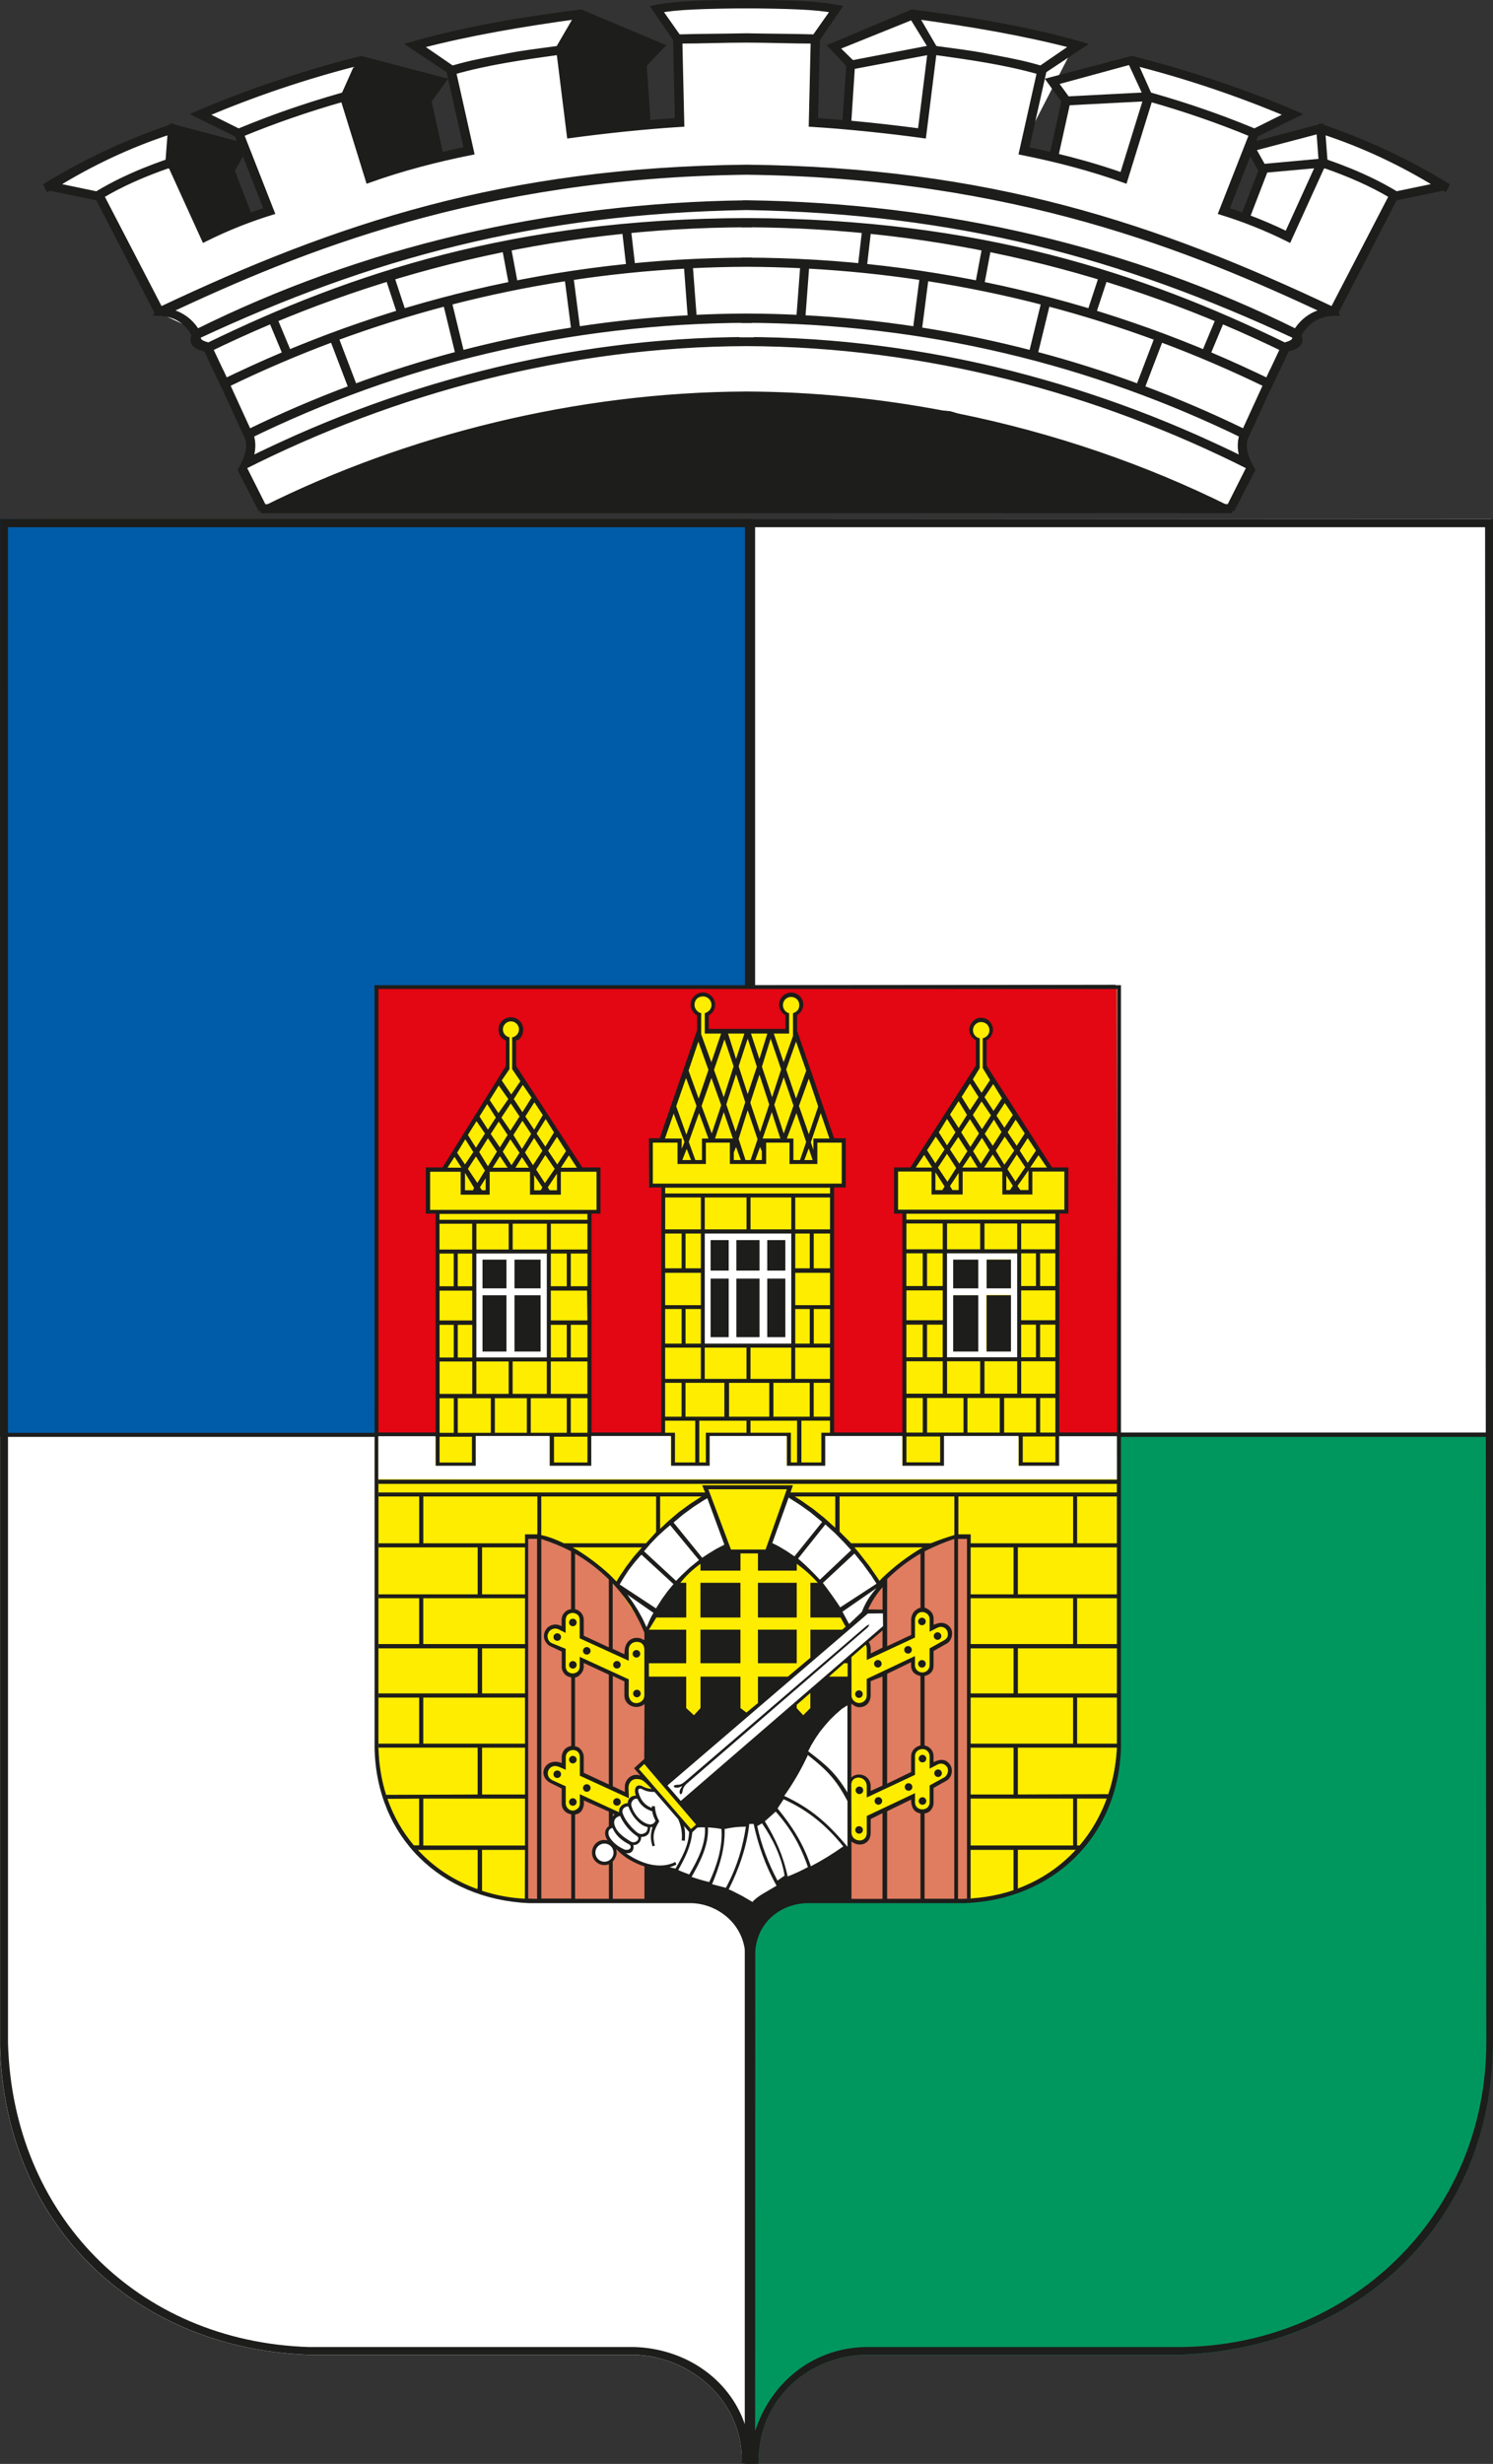
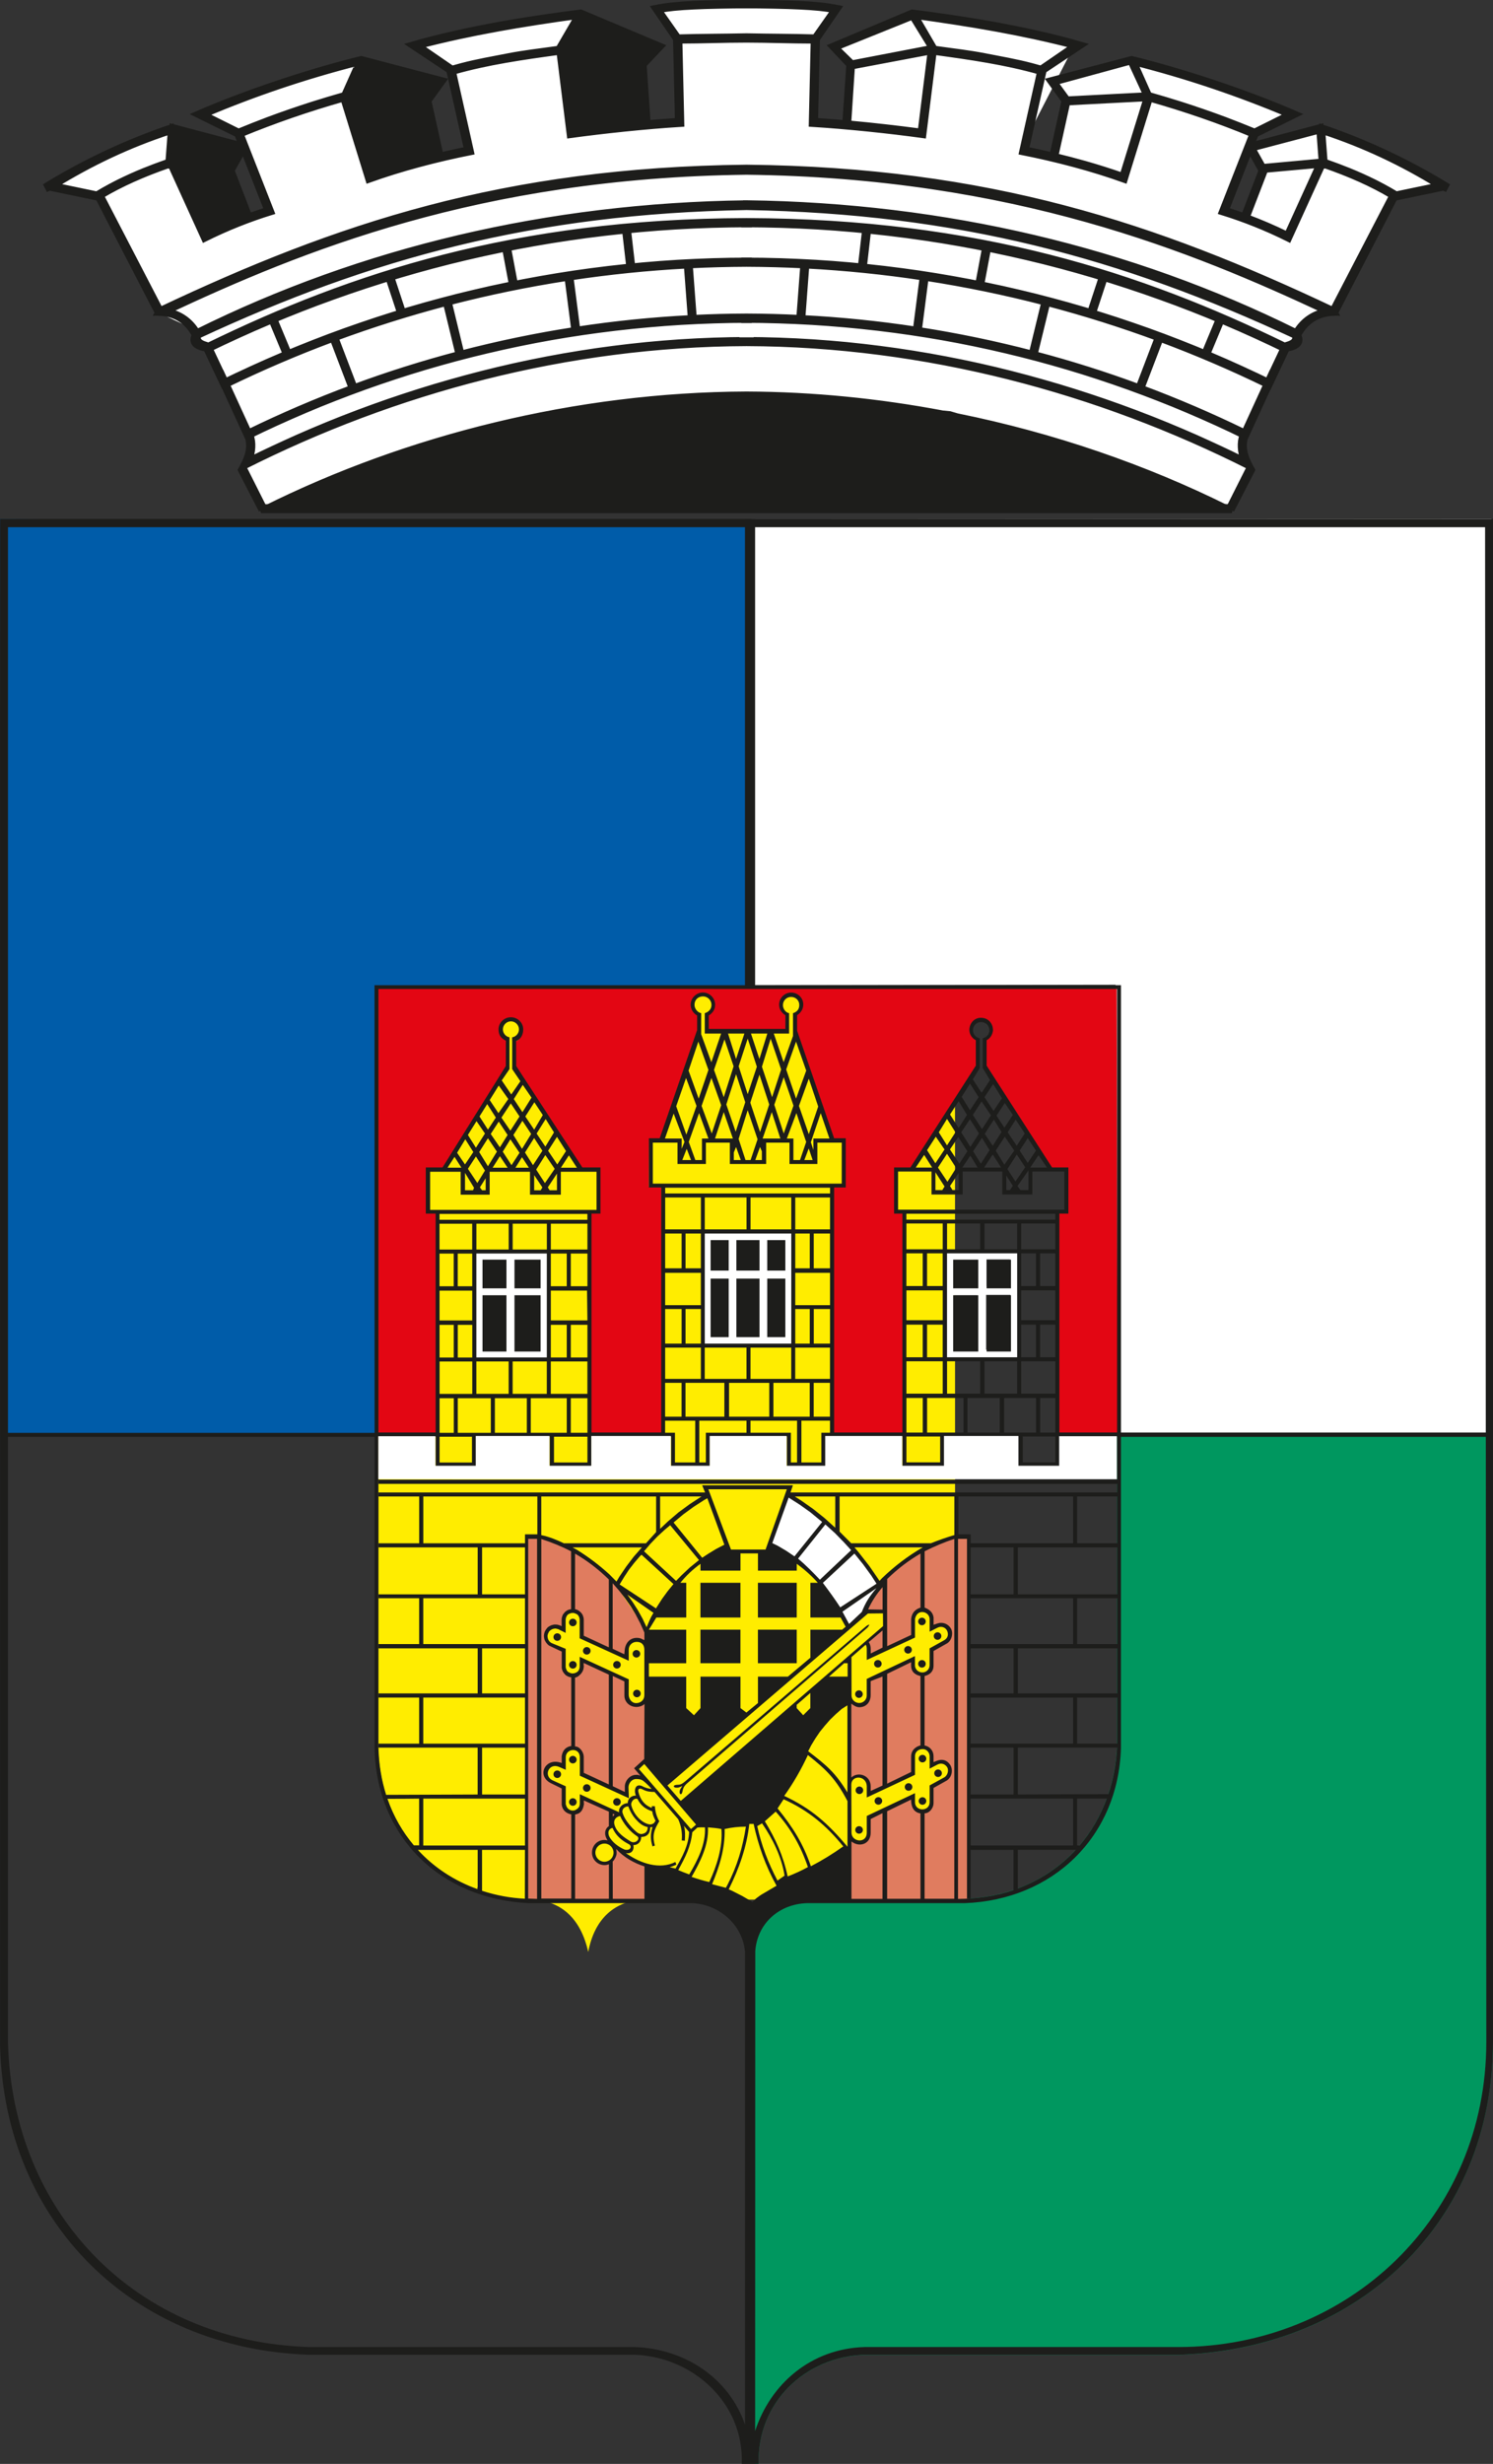
<svg xmlns="http://www.w3.org/2000/svg" id="Vrstva_2" viewBox="0 0 396.48 653.85">
  <rect x="0" y="0" width="396.48" height="653.85" fill="#333333" stroke="none" />
  <defs>
    <style>.cls-1{fill:#ffed00;}.cls-1,.cls-2,.cls-3,.cls-4,.cls-5,.cls-6,.cls-7,.cls-8{fill-rule:evenodd;}.cls-1,.cls-3,.cls-4,.cls-5,.cls-6,.cls-7,.cls-8{stroke-width:0px;}.cls-2{stroke:#1d1d1b;stroke-miterlimit:2.61;stroke-width:1.42px;}.cls-2,.cls-8{fill:#1d1d1b;}.cls-3{fill:#fff;}.cls-4{fill:#00975f;}.cls-5{fill:#005ca9;}.cls-6{fill:#e07c5f;}.cls-7{fill:#e30613;}</style>
  </defs>
  <g id="Vrstva_1-2">
    <path class="cls-3" d="m79.38,134.02l-10.27-.27-4.86-8.91,2.16-4.86-.81-5.4-10-22.42-2.7-.54-1.62-4.32-9.73-4.59-15.4-29.99-13.24-2.7,14.32-8.64,18.1-7.56,17.29,23.77,8.64-1.35-7.56-20.53-9.45-5.94,41.6-13.51,2.16,28.64,26.47-4.86-4.32-20.8-9.73-7.83,42.68-7.56,15.67,28.09h11.62l-.27-21.34-5.67-8.37h46.73l-4.59,7.83-.81,22.42,9.45.54.81-15.94-3.83-4.59,20.31-8.97,42.95,8.15-14.32,27.82,8.64,1.89,3.78-14.59-4.05-5.13,20.8-5.4,42.68,13.78-9.45,5.13-8.37,20.26,5.13,2.43,5.4-11.89-2.97-6.75,17.29-4.86,17.29,6.75,15.4,8.1-13.24,3.51-14.32,28.91-5.4,1.89-3.51,2.16-1.08,2.97-.81,2.16-2.97,1.35-11.08,23.23-.27,4.32,1.89,4.05-4.86,10s-247.45.27-247.72.27h0Z" />
    <path class="cls-4" d="m201.44,653.85c-.43-16.2,12.33-28.44,28.16-28.95h83.9c47.42-1.76,82.89-35.1,82.97-82.97v-160.7h-99.85v82.57c-1.22,22.8-17.66,39.42-40.7,40.08h-41.7c-6.14.19-11.26,3.49-13.74,8.9v141.07h.97Z" />
    <polygon class="cls-3" points="396.08 380.14 396.08 137.71 199.5 137.8 199.5 261.47 296.24 261.32 296.24 380.14 396.08 380.14 396.08 380.14" />
    <polygon class="cls-5" points="199.15 139.12 0 137.74 .77 380.78 100.12 380.63 100.43 262.43 199.15 262.15 199.15 139.12 199.15 139.12" />
-     <path class="cls-3" d="m100.46,381.23H0v161.9c1.31,46.85,35.25,80.01,81.77,81.77h86.66c15.46.49,29.21,12.76,28.54,28.95h.82v-140.99c-2.41-5.37-7.78-8.95-14.16-8.98l-42.87.03c-23.06-.48-39.62-17.09-40.29-40.2v-82.48h0Z" />
-     <path class="cls-1" d="m100.43,262.65v201.28c.53,18.15,10.8,32.27,26.35,37.73v-.8h1.17v1.19c3.93,1.25,8.18,1.96,12.68,2.05h42.96c8.13.03,13.57,4.82,15.58,13.91,1.67-9,7.21-13.71,15.01-13.91h41.7c23.04-.66,39.48-17.28,40.71-40.08l-.02-201.37H100.43Z" />
+     <path class="cls-1" d="m100.43,262.65v201.28c.53,18.15,10.8,32.27,26.35,37.73v-.8h1.17v1.19c3.93,1.25,8.18,1.96,12.68,2.05c8.13.03,13.57,4.82,15.58,13.91,1.67-9,7.21-13.71,15.01-13.91h41.7c23.04-.66,39.48-17.28,40.71-40.08l-.02-201.37H100.43Z" />
    <path class="cls-7" d="m100.1,380.57l-.24-118.69,196.67.49.28,117.85-15.92.14.07-58.66,2.47.14-.21-11.62-4.34-.28-17.16-26.71.14-7.26c.41-.17,1.58-1.22,1.61-2.72,0-1.83-1.34-2.97-3.15-2.97s-2.77,1.28-2.77,2.95c0,1.16.72,2.16,1.75,2.68l-.02,7.21-17.51,27.04-3.92.07-.08,11.36,2.05.08.03,58.91-18.91-.14.12-65.58,3.04-.05.1-12.3-2.99-.15-9.83-29.1.15-3.91c1.06-.71,1.36-1.6,1.53-2.82,0-1.83-1.25-2.99-3.13-2.99-1.74.02-2.87,2.44-2.87,2.95,0,1.19.6,2.12,1.6,2.72l.04,4.11-20.93-.05-.05-4.13c1.07-.71,1.94-1.27,1.94-2.6,0-1.77-1.24-2.8-3.01-2.8s-3.08,1.1-3.08,2.86c0,1.07.76,2.25,1.81,2.66l-.1,4.08-9.98,28.9-2.92.4-.05,12.3,3.33-.05.29,65.52h-19.3s0-58.64,0-58.64h2.33l.05-11.71-4.91.1-17.2-26.9.04-7.07c.91.32,1.78-2.22,1.86-2.79,0-1.84-1.26-3-3.18-3s-2.95,1.17-2.94,2.92c0,1.45,0,1.56,1.51,2.56l.38.33v6.64s-17.01,27.24-17.01,27.24l-4.35.15v11.46s2.67.1,2.67.1l.07,58.72-15.87.07h0Z" />
-     <path class="cls-3" d="m163.68,490.71s-.07,0-.11,0c.08.29.12.59.12.91,0,1.82-1.46,3.31-3.25,3.31s-3.25-1.49-3.25-3.31,1.46-3.31,3.25-3.31c.32,0,.62.05.91.13-.87-1.39-.99-3.51.93-4.15-.15-1.37.43-3.2,2.13-3.2-.34-1.38.94-2.59,2.27-2.59,0-1.24.97-2.02,2.16-2.02-.59-1.48-.07-3.3,1.59-2.54,1.05.48,1.63.72,2.57.76l-4.63-5.46,2.68-2.43,5.57,6.36,53.59-45.5,4.57.07.17,3.96-53.68,46.91,4.56,5.22-.27.33,1.37-.05,1.39.03,1.37.11,1.39.19.77.11,1.23-.25,1.28-.22,1.26-.11,1.28-.05,1.2.03.08-.79h2.54l.11.55.36-.16.33-.22.33-.19.3-.25.08-.05,1.2-.96,1.15-1.01.77-.79-.03-.08,1.37-1.88.63-.96-.46-.25,1.86-2.51,1.69-2.62,1.56-2.68,1.39-2.84.44-1.01-.33-.27,1.01-1.94,1.09-1.88.35-.49,1.23-1.75,1.37-1.69,1.45-1.61,1.56-1.5,1.61-1.39,1.5-1.17.43-1.19v40.11l-.21.79-.41-.52-3.77,2.49-3.88,2.27-1.97,1.01-.08-.19-1.58.87-1.67.79-1.67.68-1.28.46-.11-.38-1.64,1.04.46.98-3.22,1.83-1.34.85-.93.63-.74.6-.33.27-.3.27-.27.3-.22.27-2.57-1.53-2.65-1.34-2.46-1.09.05-.16-4.45-1.15.11-.3-1.28-.27-1.26-.3-1.26-.44-1.23-.49-.49-.22.16-.3-3.77-1.56.08-.14-.76-.11-.71-.19-.74-.22-.36-.11-.6.05-.66.03h-.63c-3.98-.35-8.02-2.32-10.76-5.22h0Zm-2.32-2.27c0-.17,0-.16,0,0t0,0h0Z" />
    <path class="cls-3" d="m204.46,409.85l4.58-13.2,10.31,7.17,7.62,7.63,6.65,9.07-4.64,7.98-3.67,3.39-2.98-5.39-5.1-6.89-6.07-5.74s-6.59-4.02-6.7-4.02h0Z" />
-     <path class="cls-3" d="m171.57,433.21l-4.07-7.75-3.78-4.88,6.65-8.95,7.96-7.81,9.63-7.12,4.98,13.72-6.82,3.79-6.82,6.43-5.16,7.17s-2.46,5.39-2.58,5.39h0Z" />
    <path class="cls-6" d="m139.86,407.37l3.62.1,8.8,3.84,10.25,7.88,9,13.27v4.04l-1.76-1.24-2.17.21-1.04,1.87-.1,2.28-12.11-5.08v-4.98l-1.45-1.97-2.17.21-.93,2.18v2.38l-2.17-.73-2.17.73-.62,2.18,1.03,1.76,3.83,1.56.1,5.18,1.14,1.24,2.07.41,1.14-1.04.21-3.42,12.11,5.7v3.42l1.03,2.7,1.97.31,1.97-1.45.21,16.07-2.48,1.97,2.17,2.9-1.55-.1-2.59.62-.83,1.97.21,1.76-12.21-4.98.1-4.67-.83-2.07-1.76-.62-1.97,1.14-.31,3.84-2.38-.73-2.07,1.35-.1,2.18,4.66,2.9-.1,3.52.52,2.07,1.76,1.04,1.66-.52.93-1.97-.1-1.76,9.73,4.46-1.35,1.24-.41,1.66-.93,1.14-.1,2.07.52,1.45-2.28-.1-2.07,2.38.72,2.18,2.07,1.04,1.86-.31,1.35-2.18-.41-2.18,3.52,3.11,5.07,1.97.21,9.23-32.08.41s.21-97.25.1-97.04h0Zm89.94,19.91l2.17-4.04,2.79-4.35,10.56-7.57,8.69-3.63h3.31v96.52l-31.98.1.21-17.31,1.03,1.24,1.66.73,1.35-.52,1.03-1.35v-4.87l11.8-5.49.21,1.97.83,1.45,1.55.62,1.45-.41.93-1.66v-4.67l3.73-2.07,1.03-1.56-.21-1.66-1.76-1.24-1.76.31-1.03.83v-2.7l-1.14-1.87-1.55-.41-2.07,1.35-.21,2.9-.1,2.59-11.7,5.81v-2.59l-.93-1.87-1.97-.62-2.38,1.76.31-22.29.93,1.04,1.66.62,1.66-.62.72-1.97.1-3.84,11.59-5.6.31,2.59,1.35.93,1.55.31,1.66-1.04.21-5.29,3.83-2.38,1.03-1.14-.21-1.66-1.45-1.45-2.07.21-1.14.83-.1-2.28-.83-2.18-1.55-.62-1.86,1.04-.52,1.97v3.73l-11.9,5.91.1-1.87-.72-2.07,4.97-4.25.1-4.04s-5.07-.31-5.28-.31h0Z" />
    <path class="cls-3" d="m126.04,331.97l19.75.04-.11,28.95-19.82-.11s.25-28.88.18-28.88h0Zm10.87,2.49h6.17v7.1h-6.17v-7.1h0Zm-8.45.18h5.68v6.92h-5.68v-6.92h0Zm-.18,9.35h6.03v14.34h-6.03v-14.34h0Zm8.52-.14h6.45v14.55h-6.45v-14.55h0Zm114.31-12.1l19.75.04-.11,28.95-19.82-.11s.25-28.88.18-28.88h0Zm10.87,2.49h6.17v7.1h-6.17v-7.1h0Zm-8.45.18h5.68v6.92h-5.68v-6.92h0Zm-.18,9.35h6.03v14.34h-6.03v-14.34h0Zm8.52-.14h6.45v14.55h-6.45v-14.55h0Zm-75.35-17.03h24.06v30.38h-24.06v-30.38h0Zm9.43,13.1h5.25v14.33h-5.25v-14.33h0Zm-7.02,0h4.07v14.22h-4.07v-14.22h0Zm14.98-10.36h4.04v7.41h-4.04v-7.41h0Zm-7.86.16h5.04v6.87h-5.04v-6.87h0Zm-6.91.05h3.8v6.6h-3.8v-6.6h0Zm14.77,10.09h4.15v14.55h-4.15v-14.55h0Z" />
    <path class="cls-8" d="m135.66,269.95c1.81,0,3.29,1.44,3.29,3.22,0,1.43-.68,2.65-1.89,3.09l.03,6.64,17.56,26.9h4.81v12.26h-2.38v58.09h18.52v-65.03h-3.28v-13.05h2.87l9.94-28.73v-3.85c-1.04-.6-1.72-1.65-1.72-2.89,0-1.75,1.51-3.22,3.25-3.22s3.25,1.45,3.25,3.22c0,1.33-.62,2.18-1.69,2.89v3.55h20.35v-3.63c-1.03-.62-1.67-1.61-1.67-2.81,0-1.74,1.45-3.2,3.2-3.2s3.22,1.4,3.22,3.14c0,1.24-.62,2.19-1.64,2.87v4.12l9.83,28.54h3.09v13.05h-3.09v65.03h18.13v-58.09h-2.21v-12.26h4.34l17.37-27.01v-6.75c-1.02-.51-1.72-1.58-1.72-2.73,0-1.67,1.29-3.22,3.03-3.22,1.97,0,3.25,1.43,3.25,3.36-.16,1.1-.66,2.07-1.69,2.59v6.75l17.37,27.01h4.34v12.26h-2.4v58.09h15.33v-117.7h-51.76s-83.15-.01-83.15-.01h0s-61.24.01-61.24.01v117.73h.03v-.03h15.16v-58.09h-2.62v-12.26h4.45l16.8-26.9.02-6.73c-1.38-.68-1.95-1.57-1.95-3,0-1.77,1.48-3.22,3.29-3.22h0Zm94.23,166.52c.23.23.28.75.29,1.06v2.98l12.81-5.95v-4.94c.21-1.06.86-1.83,1.91-1.83s1.97.81,1.97,1.88v3.33l2.1-1.06c1.03-.52,2.14-.06,2.54.81.4.87.28,1.94-.77,2.52l-3.88,2.16v4.48c0,1.05-.85,1.91-1.91,1.91s-1.97-.8-1.97-1.89v-2.45l-12.81,6.06v4.39c0,1.17-.94,2-1.99,2s-2.05-.84-2.05-1.97l-.02-10.21,3.77-3.28h0Zm4.47-3.79v4.55l-3.13,1.56v-1.15c0-.69-.13-1.28-.52-1.87l3.65-3.09h0Zm-98.36-156.4h0v-1c1.02-.16,1.81-1.04,1.81-2.11,0-1.18-.96-2.13-2.13-2.13s-2.13.96-2.13,2.13c0,1.04.76,1.92,1.75,2.1v1.97h0v6.47l-2.06,3,2.53,3.73,2.42-3.51-2.18-3.22v-7.43h0Zm87.72,151.42l1.76,3.26,3.37-3.18c1.12-2.77,2.05-4.14,3.91-6.34l-9.04,6.26h0Zm-25.88-290h2.69v.02h195.95v404.19c-.08,47.87-35.55,81.2-82.97,82.97h-83.9c-15.83.51-28.59,12.75-28.16,28.95h-4.48c.67-16.19-13.08-28.46-28.54-28.95h-86.66C35.26,623.12,1.32,589.95.02,543.1V137.71h197.82v-.02h0Zm-34.14,353.03s-.03,0-.07,0c.08.29.12.59.12.91.09.87-.74,2.15-1.04,2.34l.02,9.92h8.41v-8.61c-2.8-.87-5.51-2.46-7.45-4.56h0Zm-2,3.99c-.37.15-.77.23-1.19.23-1.86-.03-3.3-1.49-3.3-3.31-.01-2.19,1.96-3.82,4.14-3.25-1.26-1.92-.43-3.35.34-3.77v-3.86s-6.65-2.98-6.65-2.98v.74l.03.08v.16c-.22,1.33-.65,2.48-2.35,2.76v22.37h8.98v-9.18h0Zm1.04-12.62c.07-.17.45-.6.47-.58l-.47-.21v.79h0Zm1.67-1.17c-.24-1.3,1.02-2.42,2.29-2.42,0-1.24.97-2.02,2.16-2.02-.59-1.48-.12-3.28,1.65-2.52.9.51,1.91.74,2.52.76-.41-.53-1.66-1.72-2.08-2.04-.66-.51-1.19-.59-2.03-.59-1.16,0-2.02,1.13-2.02,2.21l.11,2.89-13.03-5.98v-4.89c0-2.71-3.72-2.41-3.74,0v3.33l-1.71-.75c-2.8-1.23-4.24,2.33-1.87,3.5l3.58,1.62v4.72c.17.69.38,1.19,1.12,1.56.36.18.82.2,1.2.11l.11-.03c.69-.34,1.28-.8,1.28-1.58l.03-.11v-2.57l10.44,4.8h0Zm3.97-11.68l2.7-2.46.07-14.6c-.49.5-1.44.79-2.13.79-1.79,0-3.2-1.3-3.2-3v-3.77l-3.09-1.45v29.25l3.2,1.53v-1.45c0-1.54,1.37-3.09,2.95-3.09.58-.08.75.11,1.17.2l-1.67-1.96h0Zm67.2-43.52l.02,11.12,6.36-2.98v-4.23c.17-1.57.99-2.53,2.49-3.03v-14.34c-3.36,1.98-6.04,4.04-8.85,6.75l-.02,6.71h0Zm-10.53,26.81l-1.52.96-1.56,1.37-1.53,1.48-1.37,1.56-1.31,1.61-1.17,1.72-.22.35-.93,1.53-.82,1.61c4.92,3.76,7.18,5.65,10.42,10.93v-23.11h0Zm0,25.41c-3.03-5.76-5.42-8.19-10.51-12.21-1.81,3.89-3.8,7.34-6.28,10.84,7.3,3.42,11.64,7.36,16.8,13.49v-12.12h0Zm-42.02,19.47c-.99-.35-1.95-.74-2.92-1.15,1.93-3.51,3.32-6.21,3.74-10.05l1.34-1.23c.69-.08,1.33-.09,2.02-.05.24,4.46-1.96,8.75-4.18,12.48h0Zm5.33,2.02c-1.62-.37-3.13-.82-4.7-1.37,2.27-3.97,4.58-8.43,4.34-13.14,1.19.1,2.41.19,3.58.44.39,4.73-1.23,9.81-3.22,14.06h0Zm4.4,1.53l-3.66-.96c1.97-4.73,3.46-9.42,3.33-14.64,1.92-.43,3.69-.63,5.65-.63-.82,5.44-2.34,10.5-4.86,15.38l-.46.85h0Zm13.46-.55l-4.01,2.35-.6.41-.6.44-.33.27-.55.49-.3.35-2.7-1.58-2.79-1.42-.82-.35c2.73-5.45,4.81-11.29,5.46-17.37h1.15c1.26,5.81,3.2,11.23,6.09,16.41h0Zm2.13-2.68c-.62.45-1.25.89-1.88,1.31-2.43-4.57-4.28-9.38-5.38-14.45l1.28-.74c2.85,4.17,5.17,8.83,5.98,13.87h0Zm6.2-2.27c-1.78.98-3.49,1.74-5.38,2.49-1.18-5.5-3.15-9.87-6.06-14.64l2.89-2.57c4.01,4.5,6.61,9.03,8.55,14.72h0Zm9.39-5.49c-2.83,2-5.53,3.67-8.6,5.27-2.07-6.06-4.81-10.39-8.85-15.35l1.61-2.43c6.53,2.94,11.33,6.95,15.84,12.51h0Zm-57.73,1.78c1.47.29,2.26-.79,1.99-2.13,1.34,0,2.08-.99,2.08-2.16,1.8,0,2.4-1.21,2.4-2.57l.6-.05c-.59,1.89-.58,3.24,0,5.13l.63-.22c-.82-2.87-.09-4.33,1.17-6.45-.75-1.33-1.05-2.48-1.17-3.99h-.82v.44c-1.97-.72-3.06-2.21-3.55-4.21-.09-.36-.07-.63.11-.79.31-.3.92.05,1.09.14,1.04.54,1.93.63,3.09.63l6.28,7.24c.8,1.87,1.11,3.49.93,5.63l.82.08c.09-1.21.15-2.8-.25-3.96l1.39,1.64c-.15,3.62-1.77,6.48-3.6,9.7l-1.56-.35c.53-.17,1.02-.35,1.53-.57l.25-.14-.27-.68c-4.17,2.08-9.14.39-12.81-2.13l-.33-.22h0Zm7.48-7.97c-.54.36-.99.46-1.61.27-2.16-.64-3.99-2.98-4.45-5.08-.12-.76.69-1.93,1.64-1.61.86,1.73,2.09,2.69,3.93,3.3.13.95.48,1.7.9,2.54-.18.18-.3.35-.41.57h0Zm-1.69,1.06c0,1.02-.39,1.61-1.47,1.83-.66.13-1.3-.33-1.8-.79-.6-.54-1.05-1.01-1.53-1.6-.86-1.07-1.37-1.78-1.83-3.07-.38-1.06.48-1.86,1.47-1.86.49,1.25,1.03,2.3,1.91,3.32.89,1.02,1.87,1.92,3.25,2.17h0Zm-9.34.22c.84,1.96,2.28,3.25,4.26,4.29,1.08.48.55,1.87-1.04,1.47-1.65-.71-3.34-1.95-4.15-3.58-.43-1.31.06-1.95.93-2.18h0Zm-2.14,4.16c1.33,0,2.41,1.08,2.41,2.41s-1.08,2.41-2.41,2.41-2.41-1.08-2.41-2.41,1.08-2.41,2.41-2.41h0Zm20.27-11.31l-3.55-4.1,53.25-45.64,3.98-.04.03,3.39-53.71,46.38h0Zm.38-3.94c-.54.87-.67,1-.7,1.52-.04.73.57,1.03.79-.19.21-1.14.71-1.63,1.34-2.18l47.69-41.13c.16-.16.56-.64.56-.88-.35.07-.64.27-.9.48l-47.8,40.96c-.88.75-1.36,1.06-2.09,1.06-1.58,0-1.22.75-.56.77.57.02.73.01,1.66-.42h0Zm-16.5,7.93c.91,2.03,2.59,4.14,4.53,5.38.98.65-.45,2.16-1.75,1.37-1.74-1.06-3.72-2.39-4.28-4.44-.31-1.14.26-2.01,1.44-2.3h.05Zm-54.75,7.79h1.38v-12.4c-2.8.04-5.63.05-8.41.05,1.62,4.65,4.01,8.8,7.02,12.36h0Zm1.06,1.22l15.87-.02v10.44c-6.16-2.21-11.56-5.72-15.87-10.42h0Zm31.65,12.99v-95.55h-2.36v95.47l2.36.08h0Zm-3.25-.04c-3.89-.21-7.44-.85-11.37-2.1v-10.87h11.39l-.02,12.97h0Zm-36.84-27.57c8.1,0,16.2-.09,24.3-.09v-12.43h-26.33c.08,2.36.04,2.39-.03-.05v-82.49h.03v82.48c.09,4.49.8,8.69,2.03,12.57h0Zm166.61,25.29v-10.69h-11.39v12.92h0c-.32.02-.65.04-.97.06v-95.51h-2.38v95.55c5.03-.03,9.94-.7,14.73-2.32h0Zm-168.64-105.53v-2.29h196.12v2.29s-86.72,0-86.72,0l.66-1.91h-24.11l.79,1.91h-86.74Zm133.84,85.1v22.75h-8.24v-15.24c2.04,1.63,5.09.79,5.11-2.31v-3.64l3.13-1.56h0Zm0-36.25v28.93l-3.13,1.43v-1.22c0-2.93-3.34-4.05-5.15-2.34v-19.62c.59.48,1.37.97,2.13.96,1.84-.02,3.01-1.33,3.01-3.24v-3.69l3.13-1.21h0Zm-67.75-21.73l1.45,2.02,1.34,2.1,1.23,2.21,1.09,2.32.6-1.42.63-1.37.6-1.04-6.94-4.83h0Zm-11.58,18.13l6.66,3.09v29.14l-6.66-3.09v-4.26c-.01-1.16-1.01-2.72-2.32-2.74v-18.26l.19-.05.16-.05.19-.08.16-.08.16-.11.16-.11.11-.11.16-.14.14-.14.14-.14.11-.14.11-.16.11-.16.08-.14.08-.16.08-.19.05-.16.05-.19.03-.19.03-.19.03-.19v-.35l-.03.14v-.77h0Zm-4.81-8v-3.52l.03-.11v-.14l.03-.11.03-.11.03-.11.05-.11.05-.08.03-.11.05-.11.08-.08.05-.08.08-.08.08-.08.08-.08.11-.05.08-.05.11-.05.11-.05.11-.03.11-.05.11-.03.11-.03h.11l.11-.03h.33l.11.03.11.03.11.03.11.03.11.05.11.05.08.05.11.03.08.05.11.08.08.08.08.08.05.08.08.08.05.11.05.08.06.11.05.11v.11l.05.11.03.11v.11l.03.11v5.02l13.03,5.95v-2.92c0-1.24.97-2.08,2.09-2.08,1.53,0,2.06.99,2.06,2.08v12.07c0,1.24-.94,2.1-2.18,2.1s-1.99-1.17-1.98-2.31l.02-4-13.03-5.98v2.65l-.03.11v.14l-.03.11-.03.11-.03.11-.03.11-.05.08-.05.11-.05.11-.08.08-.05.08-.08.08-.08.08-.08.05-.11.05-.08.08-.11.05-.11.05-.11.03-.11.05-.11.03-.11.03h-.11l-.11.03h-.33l-.11-.03-.11-.03-.11-.03-.11-.03-.11-.05-.11-.05-.08-.05-.11-.05-.08-.05-.11-.05-.08-.08-.08-.08-.05-.08-.08-.08-.05-.11-.05-.08-.03-.11-.05-.11-.03-.11-.05-.11-.03-.11v-.11l-.03-.11v-4.83l-3.55-1.45-.11-.05-.11-.05-.11-.05-.11-.08-.08-.08-.11-.08-.08-.08-.08-.08-.08-.11-.05-.11-.08-.08-.05-.08-.05-.14-.03-.11-.05-.11-.03-.14-.03-.11v-.14l-.03-.11v-.25l.03-.14.03-.11.03-.14.03-.11.05-.11.05-.08.05-.11.05-.11.05-.11.08-.11.08-.08.08-.08.11-.11.08-.05.11-.08.11-.05.11-.08.11-.05.11-.03.11-.05.14-.03.08-.03h.14l.11-.03h.25l.14.03.11.03.14.03.11.03.11.03.14.05.05.03,1.86.93h0Zm12.51-13.14l1.69,1.94,1.58,2.02,1.5,2.13,1.31,2.18,1.2,2.29,1.12,2.49c0,3.42.31,1.42-2.02,1.42-1.78,0-3.01,1.3-3.2,3.2l-.11,1.15-3.09-1.45v-17.37h0Zm-10.02-7.89c3.42,2.01,6.13,4.1,8.98,6.86v18.02l-6.66-3.09v-4.34l-.03-.16v-.19l-.05-.16-.05-.19-.05-.16-.05-.16-.08-.16-.08-.14-.08-.14-.11-.14-.11-.14-.14-.14-.11-.11-.14-.11-.14-.11-.14-.11-.16-.08-.14-.08-.16-.08-.16-.05-.19-.05-.14-.03v-14.75h0Zm-8.99-3.88c2.77.89,5.38,1.95,7.95,3.28v15.35l-.16.03-.16.03-.19.05-.16.05-.14.05-.16.08-.16.08-.11.08-.14.11-.14.11-.14.11-.11.14-.11.14-.11.14-.11.11-.08.16-.08.14-.05.16-.05.16-.05.16-.05.16-.03.19v.16l-.03.16v-.16,1.94l-.3-.16-.14-.08-.19-.05-.16-.05-.19-.05-.16-.05h-.19l-.19-.03h-.38l-.19.03-.14.03-.19.05-.16.05-.19.05-.16.08-.16.08-.16.08-.16.11-.14.08-.16.14-.11.11-.11.14-.11.16-.11.14-.11.16-.08.16-.08.16-.08.16-.05.19-.05.16-.03.16-.03.19-.03.19v.36l.03.19.03.19.03.19.05.16.05.16.08.16.08.16.11.16.08.16.11.14.14.16.11.14.11.11.16.14.14.11.16.11.16.05.14.08,2.95,1.39v4.29l.03.19.03.16.05.16.05.16.05.16.08.16.08.11.08.16.11.14.11.14.11.14.11.11.14.14.14.11.14.08.14.08.16.08.14.08.16.05.16.05.19.05.16.03h.11v18.22c-1.52.26-2.29,1.21-2.54,2.7v1.83c-4.33-1.69-6.84,3.41-2.82,5.37l2.82,1.38v4.31c.19,1.34,1,2.15,2.27,2.51l.16.03h.11v22.37h-7.95v-95.5h0Zm8.33,2.24h18.41l-2.16,2.46-1.99,2.62-1.83,2.7-.76,1.28-1.88-1.91c-2.74-2.48-5.41-4.51-8.55-6.47l-1.23-.68h0Zm22.18,16.19l-9.67-6.36,1.2-1.99,1.28-1.94,1.42-1.83,1.5-1.75.41-.38,8.49,7.78-1.56,1.91-1.45,1.99-1.34,2.08-.3.49h0Zm5.3-7.32l-8.49-7.84,1.72-2.02,1.83-1.91,1.97-1.8,1.42-1.2,7.65,9.26-2.43,1.97-2.24,2.1-1.42,1.45h0Zm67.35,49.84l2.02-1.06c1.19-.63,2.2-.06,2.66.71.46.77.1,2.18-.8,2.67l-3.88,2.13v4.45c0,2.55-3.88,2.54-3.88,0v-2.4l-12.81,6.06v4.42c0,3.02-4.06,2.5-4.06,0l-.05-12.73c0-2.57,3.92-2.53,4.11.31v3.09l12.81-6.01v-4.92c0-1.3,1.02-1.91,2.05-1.91s1.83.88,1.83,1.91v3.28h0Zm-41.78-59.86l4.34-12.07,2.92,1.86,2.84,2.02,3.14,2.59-7.35,9.12-2.18-1.47-2.27-1.34-1.45-.71h0Zm6.85,4.12l7.24-9.07,2.57,2.32,2.4,2.46,1.88,2.05-8.3,7.84c-1.86-1.97-3.72-3.85-5.79-5.6h0Zm11.2,12.94c-1.47-2.25-3.01-4.36-4.62-6.5l8.38-7.78,2.32,2.87,2.18,3,1.37,2.13-9.64,6.28h0Zm21.9-15.92c-3.98,2.31-7.48,4.97-10.81,8.17l-.66.71-2.73-3.96-2.95-3.77-.98-1.15h18.13Zm-9.45,62.7v-29.14l6.36-3.09v.85c0,1.7,1.04,2.51,2.49,2.81v18.43c-.69.14-2.49.87-2.49,2.98v4.07l-6.36,3.09h0Zm6.36,4.23c0,1.75.54,3.34,2.46,3.66h.03v22.67h-8.85v-23.24l6.36-3.09h0Zm11.47-69.18v95.5h-7.89v-22.67c1.38-.05,2.38-1.48,2.38-2.7v-4.04l3.41-1.91c1.49-.84,1.87-2.96.96-4.29-.91-1.32-2.2-1.52-3.55-.98l-.82.33v-1.56c0-1.45-.95-2.58-2.38-2.87v-18.43c1.43-.32,2.38-1.24,2.38-2.7v-3.93l3.44-1.94c1.39-.7,1.87-2.81,1.17-4.03-.7-1.22-2.16-1.81-3.54-1.35l-1.06.36v-1.94c-.2-1.42-1.13-2.12-2.38-2.62v-14.94c2.58-1.29,5.13-2.4,7.89-3.28h0Zm16.88,92.78v-10.28h15.39c-4.17,4.53-9.38,8.04-15.39,10.28h0Zm16.4-11.42h-.67v-12.45h7.89c-1.71,4.65-4.15,8.84-7.22,12.45h0Zm-1.73-12.45v12.45h-27.2v-12.45h27.2Zm9.37-1.17l-24.04.08v-12.43h26.34v.05c-.23,4.35-1.02,8.47-2.31,12.3h0Zm-25.18-12.34v12.43h-11.39v-12.43h11.39Zm16.88-13.3h10.61v12.24s-10.61,0-10.61,0v-12.24h0Zm-28.27,0h27.2v12.24h-27.2v-12.24h0Zm38.88-1.09h-26.34v-11.96h26.34v11.96h0Zm-27.49-11.96v11.96h-11.39v-11.96h11.39Zm16.88-13.3h10.61v12.15s-10.61,0-10.61,0v-12.15h0Zm-28.27,0h27.2v12.15h-27.2v-12.15h0Zm38.87-1.04h-26.34v-12.45h26.34v12.45h0Zm-27.48-12.45v12.45h-11.39v-12.45h11.39Zm16.88-13.52h10.6v12.43s-10.6,0-10.6,0v-12.43h0Zm-146.63,80.18v12.45h-27.01v-12.45h27.01Zm-11.39-13.52h11.39v12.43h-11.39v-12.43h0Zm-15.62-13.3h27.01v12.24h-27.01v-12.24h0Zm-11.88,0h10.79v12.24h-10.79v-12.24h0Zm27.5-13.05h11.39v11.96h-11.39v-11.96h0Zm-27.5,0h26.33v11.96h-26.33v-11.96h0Zm11.88-13.3h27.01v12.15h-27.01v-12.15h0Zm-11.88,0h10.79v12.15h-10.79v-12.15h0Zm38.89-13.49v12.45h-11.39v-12.45h11.39Zm-12.56,0v12.45h-26.33v-12.45h26.33Zm127.65-13.52h30.48v12.43h-27.2v-2.38h-3.28v-10.05h0Zm-31.54,0h30.48v10.24c-2.15.63-4.17,1.36-6.25,2.18h-21.14l-3.09-3.09v-9.34h0Zm-11.88,0h10.73v8.3l-2.87-2.59-2.98-2.38-3.14-2.21-1.75-1.12h0Zm-22.97-1.91h20.84l-5.65,16h-9.18l-6.01-16h0Zm-1.83,1.91l-3.09,2.02-2.98,2.18-2.81,2.4-2.1,1.99v-8.6h10.98Zm-42.55,0h30.51v9.45l-2.7,2.98h-21.79c-1.98-.95-3.85-1.71-6.01-2.18v-10.24h0Zm-31.32,12.43v-12.43h30.29v10.05h-3.28v2.38h-27.01Zm-11.88,0v-12.43h10.79v12.43h-10.79Zm15.16-28.3v7.84h10.71v-7.89h19.58v7.89h11.12v-7.89h21.11v7.89h10.32v-7.89h20.43v7.89h10.24v-7.89h20.46v7.89h11.09v-7.89h19.77v7.89h10.81v-7.89h.04v.05h15.29v11.42s-196.12,0-196.12,0v-11.42h15.16Zm164.57-.05v6.86h-8.66v-6.86h8.66Zm-30.59,0v6.86h-8.96v-6.86h8.96Zm26.55-10.21h4.04v9.18h-4.04v-9.18h0Zm-9.56,0h8.47v9.18h-8.47v-9.18h0Zm-9.75,0h8.58v9.18h-8.58v-9.18h0Zm-10.71,0h9.67v9.18h-9.67v-9.18h0Zm-5.49,0h4.34v9.18h-4.34v-9.18h0Zm30.48-9.75h9.07v8.6h-9.07v-8.6h0Zm-1.07,0v8.6h-8.68v-8.6h8.68Zm-9.83,0v8.6h-8.79v-8.6h8.79Zm-9.94,0v8.6h-9.64v-8.6h9.64Zm25.86-9.72h4.04v8.66h-4.04v-8.66h0Zm-5.03,0h3.93v8.66h-3.93v-8.66h0Zm-24.99,0h4.15v8.66h-4.15v-8.66h0Zm-5.49,0h4.34v8.66h-4.34v-8.66h0Zm39.55-9.09v7.92h-9.07v-7.92h9.07Zm-29.9,0v7.92h-9.64v-7.92h9.64Zm25.86-9.83h4.04v8.68h-4.04v-8.68h0Zm-5.03,0h3.93v8.68h-3.93v-8.68h0Zm-19.69,27.58v-27.58h18.63v27.58h-18.63Zm-5.3-27.58h4.15v8.68h-4.15v-8.68h0Zm-5.49,0h4.34v8.68h-4.34v-8.68h0Zm39.55-7.92v6.85h-9.07v-6.85h9.07Zm-10.13,0v6.85h-8.68v-6.85h8.68Zm-9.83,0v6.85h-8.79v-6.85h8.79Zm-9.94,0v6.85h-9.64v-6.85h9.64Zm29.9-2.59v1.56h-39.55v-1.56h39.55Zm2.4-11.2v10.13h-44.16v-10.13h8.88v6.09h8.27v-6.09h10.54v6.09h7.97v-6.09h8.49Zm-9.53-.3v5.22h-2.13l-.79-1.07,2.92-4.15h0Zm-5.9,1.37l1.75,2.7-.76,1.15h-.98v-3.85h0Zm-12.64-.68v4.53h-1.64l-.66-1.07,2.29-3.47h0Zm-6.17-.19l2.43,3.77-.6.96h-1.83v-4.72h0Zm21.6-4.72l2.24,3.39-2.59,3.77-2.13-3.28,2.49-3.88h0Zm-18.52-.19l2.43,3.77-2.32,3.66-2.51-3.77,2.4-3.66h0Zm22.09,3.66l2.21-3.28,2.24,3.28h-4.45Zm-12.24,0l2.29-3.47,2.24,3.47h-4.53Zm-5.79,0l2.13-3.17,1.94,3.17h-4.07Zm-12.37,0l2.24-3.36,2.13,3.36h-4.37Zm29.74-7.81l2.18,3.3-2.18,3.28-2.13-3.28,2.13-3.3h0Zm-6.09-.38l2.51,3.69-2.62,3.74-2.29-3.74,2.4-3.69h0Zm-6.06.3l2.02,3.28-2.32,3.58-2.05-3.3,2.35-3.55h0Zm-6.28-.19l2.4,3.74-2.13,3.3-2.49-3.77,2.21-3.28h0Zm-5.98-.11l2.32,3.39-2.43,3.66-2.21-3.47,2.32-3.58h0Zm21.22-4.53l2.4,3.66-2.13,3.28-2.4-3.58,2.13-3.36h0Zm-5.79,0l2.02,3.28-2.32,3.66-2.13-3.17,2.43-3.77h0Zm-6.36-.11l2.4,3.77-2.29,3.58-2.43-3.88,2.32-3.47h0Zm-6.09-.08l2.24,3.55-2.24,3.47-2.18-3.47,2.18-3.55h0Zm15.35-4.23l2.13,3.17-2.24,3.39-2.1-3.2,2.21-3.36h0Zm-6.17-.41l2.49,3.69-2.38,3.66-2.43-3.77,2.32-3.58h0Zm-6.09-.08l2.21,3.66-2.21,3.47-2.29-3.58,2.29-3.55h0Zm9.18-4.53l2.32,3.77-2.24,3.36-2.4-3.66,2.32-3.47h0Zm-6.17-.11l2.29,3.58-2.29,3.47-2.21-3.55,2.21-3.5h0Zm2.59-4.15v-7.89c-1.02-.2-1.8-1.09-1.8-2.13,0-1.17.93-2.18,2.13-2.18,1.28,0,2.24.92,2.24,2.21,0,1.05-.79,1.86-1.78,2.1v7.89l1.94,3.2-2.24,3.39-2.32-3.58,1.83-3h0Zm-47.36,104.68v-11.09h7.59v3.2h-2.29v7.89h-5.3Zm-13.52-7.89v-3.2h12.37v11.09h-1.64v-7.89h-10.73Zm-13.6-3.2h12.54v3.2h-10.79v7.89h-1.75v-11.09h0Zm-9.07,0h8v11.09h-5.38v-7.89h-2.62v-3.2h0Zm39.46-10.05h4.31v8.99h-4.31v-8.99h0Zm-1.06,0v8.99h-9.64v-8.99h9.64Zm-22.67,0v8.99h-10.32v-8.99h10.32Zm-11.36,0v8.99h-4.37v-8.99h4.37Zm30.18-9.34h9.23v8.3h-9.23v-8.3h0Zm-11.88,0h10.82v8.3h-10.82v-8.3h0Zm-12.15,0h11.09v8.3h-11.09v-8.3h0Zm-10.51,0h9.48v8.3h-9.48v-8.3h0Zm43.78-10.24v9.18h-4.31v-9.18h4.31Zm-5.38,0v9.18h-3.85v-9.18h3.85Zm-3.85-9.61h9.23v8.58h-9.23v-8.58h0Zm-25.07,9.61v9.18h-4.07v-9.18h4.07Zm-5.11,0v9.18h-4.37v-9.18h4.37Zm-4.37-9.61h9.48v8.58h-9.48v-8.58h0Zm39.46-10.43h4.31v9.23h-4.31v-9.23h0Zm-1.06,0v9.23h-3.85v-9.23h3.85Zm-27.88,29.22v-29.22h22.97v29.22h-22.97Zm-1.04-29.22v9.23h-4.07v-9.23h4.07Zm-5.11,0v9.23h-4.37v-9.23h4.37Zm30.18-9.56h9.23v8.47h-9.23v-8.47h0Zm-11.88,0h10.82v8.47h-10.82v-8.47h0Zm-12.15,0h11.09v8.47h-11.09v-8.47h0Zm-10.51,0h9.48v8.47h-9.48v-8.47h0Zm0-1.06v-1.53h43.78v1.53h-43.78Zm-3.28-2.62v-10.87h6.55v5.65h7.54v-5.65h6.36v5.65h9.64v-5.65h6.2v5.65h7.4v-5.65h6.47v10.87h-50.17Zm41.4-9.34l1.04,3.09h-2.21l1.17-3.09h0Zm-12.94-.38l.49,1.15v2.32h-1.75l1.26-3.47h0Zm-6.36,0l1.26,3.47h-1.86v-2.02l.6-1.45h0Zm-13.11.49l1.15,2.98h-2.32l1.17-2.98h0Zm33.65.3l-.68-2.05,2.62-7.73,2.32,6.75h-4.26v3.03h0Zm-4.51-9.78l2.59,7.65-1.64,4.81h-1.75v-5.71h-1.75l2.54-6.75h0Zm-6.55-.27l2.29,7.02h-4.72l2.43-7.02h0Zm-6.39-.49l2.62,7.7-1.86,5.52h-1.34l-1.83-5.6,2.4-7.62h0Zm-6.36.49l2.43,7.02h-4.75l2.32-7.02h0Zm-6.55.27l2.48,6.75h-1.72v5.71h-1.75l-1.75-4.81,2.73-7.65h0Zm-4.62,9.48v-2.73h-4.45l2.32-6.64,2.87,7.54-.74,1.83h0Zm1.15-18.82l2.79,7.43-2.7,7.62-2.7-7.54,2.62-7.51h0Zm6.75,0l2.59,7.24-2.51,7.51-2.7-7.32,2.62-7.43h0Zm6.55-.98l2.43,7.43-2.54,7.84-2.49-7.24,2.59-8.03h0Zm6.2.11l2.59,7.92-2.43,7.32-2.59-7.81,2.43-7.43h0Zm6.45.68l2.59,7.54-2.59,7.4-2.51-7.62,2.51-7.32h0Zm6.66.38l2.49,7.4-2.49,7.35-2.62-7.51,2.62-7.24h0Zm-3.39-9.83l2.7,7.7-2.7,7.43-2.62-7.73,2.62-7.4h0Zm-6.75-.79l2.79,8.19-2.4,7.35-2.7-8.08,2.32-7.46h0Zm-6.09,0l2.43,7.46-2.43,7.29-2.4-7.4,2.4-7.35h0Zm-6.17.19l2.43,7.16-2.62,8.19-2.59-7.24,2.79-8.11h0Zm-6.94.6l2.68,7.51-2.59,7.62-2.68-7.43,2.59-7.7h0Zm16.22,4.62l-2.24-6.75h4.34l-2.1,6.75h0Zm-6.2,0l-2.13-6.75h4.34l-2.21,6.75h0Zm12.64.87l-2.62-7.62h4.07v-5.41c-.97-.19-1.64-1.18-1.64-2.13,0-1.21.93-2.18,2.16-2.18s2.18.91,2.18,2.13c0,1.15-.6,1.83-1.67,2.18v6.06l-2.49,6.96h0Zm-19.2,0l-2.7-7.43v-5.6c-.99-.2-1.78-1.2-1.78-2.21,0-1.33.92-2.24,2.27-2.24,1.23,0,2.24,1.01,2.24,2.24,0,1.15-.74,1.87-1.78,2.21v5.41h4.34l-2.59,7.62h0Zm4.7,85.07h10.68v8.98h-10.68v-8.98h0Zm-67.11-34.33h18.71v27.58h-18.71v-27.58h0Zm20.62,48.61h8.88v6.86h-8.88v-6.86h0Zm8.88-10.21v9.18h-4.42v-9.18h4.42Zm-5.49,0v9.18h-9.56v-9.18h9.56Zm-10.6,0v9.18h-8.49v-9.18h8.49Zm6.36-9.75h9.72v8.6h-9.72v-8.6h0Zm-10.13,0h9.07v8.6h-9.07v-8.6h0Zm-9.64,0h8.58v8.6h-8.58v-8.6h0Zm29.5-9.72v8.66h-4.42v-8.66h4.42Zm-5.49,0v8.66h-4.23v-8.66h4.23Zm-4.23-9.09h9.61l.11,7.92h-9.72v-7.92h0Zm9.72-9.83v8.68h-4.42v-8.68h4.42Zm-5.49,0v8.68h-4.23v-8.68h4.23Zm-4.23-1.07v-6.85h9.72v6.85h-9.72Zm-10.13,0v-6.85h9.07v6.85h-9.07Zm-9.64,0v-6.85h8.58v6.85h-8.58Zm-1.17,49.68v6.86h-8.6v-6.86h8.6Zm5-10.21v9.18h-8.77v-9.18h8.77Zm-9.83,0v9.18h-3.77v-9.18h3.77Zm-3.77-9.75h8.68v8.6h-8.68v-8.6h0Zm8.68-9.72v8.66h-3.85v-8.66h3.85Zm-4.92,0v8.66h-3.77v-8.66h3.77Zm-3.77-9.09h8.68v7.92h-8.68v-7.92h0Zm8.68-9.83v8.68h-3.85v-8.68h3.85Zm-4.92,0v8.68h-3.77v-8.68h3.77Zm-3.77-1.07v-6.85h8.68v6.85h-8.68Zm0-7.89v-1.56h39.27v1.56h-39.27Zm25.13-21.71l2.19,3.39-2.49,3.82-2.13-3.36,2.43-3.85h0Zm2.98,2.29l-2.32-3.47,2.4-3.85,2.21,3.55-2.29,3.77h0Zm4.12,5.6l2.13-3.28,2.13,3.28h-4.26Zm-1.04-8.19l2.4,3.77-2.32,3.55-2.43-3.63,2.35-3.69h0Zm-3.2,12.26l-2.32-3.58,2.43-3.85,2.49,3.66-2.59,3.77h0Zm3.2-2.51v4.42h-1.94l-.49-.77,2.43-3.66h0Zm-6.06.38l2.19,3.28-.46.77h-1.72v-4.04h0Zm-4.97-1.94l1.75-2.79,1.83,2.79h-3.58Zm-6.06,0l1.94-3.06,2.05,3.06h-3.99Zm4.72-7.54l2.43,3.58-2.13,3.28-2.32-3.58,2.02-3.28h0Zm3.09,2.54l-2.29-3.69,2.4-3.77,2.32,3.5-2.43,3.96h0Zm3.28-12.37l2.24,3.39-2.29,3.88-2.35-3.5,2.4-3.77h0Zm-3.17,2.62l-2.29-3.47,2.38-3.77,2.32,3.39-2.4,3.85h0Zm-3.09-2.32l2.32,3.47-2.43,3.77-2.38-3.47,2.49-3.77h0Zm-3.2,4.83l2.35,3.55-2.05,3.28-2.43-3.55,2.13-3.28h0Zm-2.87,4.42l2.38,3.55-2.38,3.88-2.32-3.77,2.32-3.66h0Zm-2.81,11.88l-2.51-3.77,2.13-3.28,2.4,3.74-2.02,3.3h0Zm2.21-1.28v3.2h-.96l-.57-.77,1.53-2.43h0Zm-5.49-1.42l2.4,3.96-.27.66h-2.13v-4.62h0Zm-9.26,9.83v-10.13h8.11v6.09h7.7v-6.09h10.71v6.09h8.19v-6.09h9.48v10.13h-44.19Zm4.62-11.2l1.86-2.87,1.83,2.87h-3.69Zm4.72-7.54l2.13,3.39-2.21,3.28-2.1-3.09,2.18-3.58h0Zm2.98-4.81l2.24,3.28-2.4,3.77-2.13-3.39,2.29-3.66h0Zm2.84-4.53l2.29,3.58-2.1,3.2-2.24-3.5,2.05-3.28h0Zm3.06-4.92l-2.4,3.85,2.32,3.47,2.62-3.74-2.54-3.58h0Zm54.02,125.3l-7.59-9.34,2.57-2.16,2.73-1.99,2.84-1.83.82-.46,4.53,12.32-2.21,1.15-2.1,1.28-1.58,1.04h0Zm-87.01-151.93l.02,118.8H2.12v-240.33h195.71v121.53h-98.38Zm.02,119.86v82.57c.48,23.65,17.53,40.07,40.87,41.17h43.34c6.85.21,13.4,5.3,14.16,12.81v125.6c-4.19-12.36-16.06-20.23-29.4-20.62h-86.38c-45.63-1.43-78.72-35.18-79.94-80.68v-160.85h97.35Zm114.79,123.74h41.95c23.36-.87,40.75-17.59,41.47-41.17v-82.57h96.89l.13,160.55c0,46.52-36.75,80.93-81.68,80.98h-83.41c-14.21.42-25.02,9.76-29.09,22.3l.04-127.36c.57-7.53,6.48-12.49,13.7-12.73h0Zm83.42-124.8v-118.8s-97.16,0-97.16,0v-121.53h193.85l.19,240.33h-96.88Zm-35.68-38.35v-7.62h6.47v7.62h-6.47Zm0,1.83h6.47v14.94h-6.47v-14.94h0Zm-8.88,14.94v-14.94h6.66v14.94h-6.66Zm0-16.77v-7.62h6.66v7.62h-6.66Zm-49.38-4.72v-8.08h4.81v8.08h-4.81Zm0,17.67v-15.54h4.81v15.54h-4.81Zm-8.19,0v-15.54h6.14v15.54h-6.14Zm0-17.67v-8.08h6.14v8.08h-6.14Zm-6.85,17.67v-15.54h4.81v15.54h-4.81Zm0-17.67v-8.08h4.81v8.08h-4.81Zm-52.08,6.55h6.94v14.94h-6.94v-14.94h0Zm-8.49,14.94v-14.94h6.36v14.94h-6.36Zm8.49-24.39h6.94v7.62h-6.94v-7.62h0Zm-8.49,7.62v-7.62h6.36v7.62h-6.36Zm99.97,106.68c.56,0,1.01.45,1.01,1s-.45,1-1.01,1-1.01-.45-1.01-1,.45-1,1.01-1h0Zm.03,36.04c.56,0,1.01.45,1.01,1s-.45,1-1.01,1-1.01-.45-1.01-1,.45-1,1.01-1h0Zm.09-10.52c.56,0,1.01.45,1.01,1s-.45,1-1.01,1-1.01-.45-1.01-1,.45-1,1.01-1h0Zm5.04,2.82c-.56,0-1.01.45-1.01,1s.45,1,1.01,1,1.01-.45,1.01-1-.45-1-1.01-1h0Zm8.01-3.7c-.56,0-1.01.45-1.01,1s.45,1,1.01,1,1.01-.45,1.01-1-.45-1-1.01-1h0Zm3.7,3.72c-.56,0-1.01.45-1.01,1s.45,1,1.01,1,1.01-.45,1.01-1-.45-1-1.01-1h0Zm0-11.24c-.56,0-1.01.45-1.01,1s.45,1,1.01,1,1.01-.45,1.01-1-.45-1-1.01-1h0Zm4.14,3.87c-.56,0-1.01.45-1.01,1s.45,1,1.01,1,1.01-.45,1.01-1-.45-1-1.01-1h0Zm-15.99-29.05c-.56,0-1.01.45-1.01,1s.45,1,1.01,1,1.01-.45,1.01-1-.45-1-1.01-1h0Zm8.01-3.7c-.56,0-1.01.45-1.01,1s.45,1,1.01,1,1.01-.45,1.01-1-.45-1-1.01-1h0Zm3.7,3.72c-.56,0-1.01.45-1.01,1s.45,1,1.01,1,1.01-.45,1.01-1-.45-1-1.01-1h0Zm0-11.24c-.56,0-1.01.45-1.01,1s.45,1,1.01,1,1.01-.45,1.01-1-.45-1-1.01-1h0Zm4.14,3.87c-.56,0-1.01.45-1.01,1s.45,1,1.01,1,1.01-.45,1.01-1-.45-1-1.01-1h0Zm-85.14,44.02c.56,0,1.01.45,1.01,1s-.45,1-1.01,1-1.01-.45-1.01-1,.45-1,1.01-1h0Zm-8.01-3.7c.56,0,1.01.45,1.01,1s-.45,1-1.01,1-1.01-.45-1.01-1,.45-1,1.01-1h0Zm-3.7,3.72c.56,0,1.01.45,1.01,1s-.45,1-1.01,1-1.01-.45-1.01-1,.45-1,1.01-1h0Zm0-11.24c.56,0,1.01.45,1.01,1s-.45,1-1.01,1-1.01-.45-1.01-1,.45-1,1.01-1h0Zm-4.14,3.87c.56,0,1.01.45,1.01,1s-.45,1-1.01,1-1.01-.45-1.01-1,.45-1,1.01-1h0Zm21.15-21.42c.56,0,1.01.45,1.01,1s-.45,1-1.01,1-1.01-.45-1.01-1,.45-1,1.01-1h0Zm-.13-10.54c.56,0,1.01.45,1.01,1s-.45,1-1.01,1-1.01-.45-1.01-1,.45-1,1.01-1h0Zm-5.17,2.91c.56,0,1.01.45,1.01,1s-.45,1-1.01,1-1.01-.45-1.01-1,.45-1,1.01-1h0Zm-8.01-3.7c.56,0,1.01.45,1.01,1s-.45,1-1.01,1-1.01-.45-1.01-1,.45-1,1.01-1h0Zm-3.7,3.72c.56,0,1.01.45,1.01,1s-.45,1-1.01,1-1.01-.45-1.01-1,.45-1,1.01-1h0Zm-4.14-7.37c.56,0,1.01.45,1.01,1s-.45,1-1.01,1-1.01-.45-1.01-1,.45-1,1.01-1h0Zm4.14-3.87c.56,0,1.01.45,1.01,1s-.45,1-1.01,1-1.01-.45-1.01-1,.45-1,1.01-1h0Zm78.42-2.47l3.83.06v-5.97c-1.46,1.66-2.83,3.67-3.83,5.91h0Z" />
    <polygon class="cls-3" points="115.63 381.13 115.63 388.97 126.34 388.97 126.34 381.07 145.92 381.07 145.92 388.97 157.03 388.97 157.03 381.07 178.14 381.07 178.14 388.97 188.47 388.97 188.47 381.07 208.9 381.07 208.9 388.97 219.14 388.97 219.14 381.07 239.59 381.07 239.59 388.97 250.68 388.97 250.68 381.07 270.45 381.07 270.45 388.97 281.27 388.97 281.27 381.07 281.3 381.07 281.3 381.13 296.59 381.13 296.6 392.54 100.47 392.53 100.47 381.13 115.63 381.13 115.63 381.13" />
    <path class="cls-1" d="m169.66,469.47l1.43-1.35,13.76,16.08-1.36,1.18s-13.78-15.96-13.82-15.92h0Z" />
    <path class="cls-1" d="m184.28,455.17l-2.05-1.89v-8.35h-9.91v-3.55h9.91v-8.9h-9.91l1.97-3.23h7.95v-9.22h-1.57c1.55-1.91,3.34-3.59,5.35-5.04v1.81h10.62v-4.57h4.64v4.57h10.31v-1.81c2,1.47,3.89,3.12,5.59,5.04h-1.97v9.22h8.02l1.34,2.44-.94.79h-8.42v7.43l-5.98,5.02h-7.95v7.01l-3.07,2.52-1.57-1.18v-8.35h-10.62v8.35l-1.73,1.89h0Zm16.99-35.15h10.31v9.22h-10.31v-9.22h0Zm-15.26,0h10.62v9.22h-10.62v-9.22h0Zm0,12.45h10.62v8.9h-10.62v-8.9h0Zm15.26,0h10.31v8.9h-10.31v-8.9h0Zm18.88,12.45l4.01-3.55h.94v3.55s-5.03,0-4.96,0h0Zm-8.58,7.49l3.62-3.15v4.02l-1.89,1.89-1.73-1.89v-.87h0Z" />
    <path class="cls-2" d="m62.93,99.64l4-1.86,4.03-1.81,4.06-1.75.74-.31-3.65-8.75-.65.27-4.18,1.8-4.15,1.86-4.12,1.91-3.19,1.53,2.98,6.32h.03s1.04,2.25,1.04,2.25l3.04-1.46h0Zm16.34,32.19l39.91-14.71-3.88,1.14-3.97,1.23-3.95,1.29-3.92,1.34-3.89,1.39-3.85,1.44-3.82,1.49-3.78,1.54-3.75,1.59-3.71,1.63-1.4.64h0Zm64.16-20.61l.78-.15-.42.08-.36.07h0Zm41.23-5.2l16.62-.36-2.35-.02v.06h-1.37v-.06l-3.23.03-4.25.11-4.25.17-1.17.07h0Zm30.17.17l18.75,1.83-1.78-.23-4.22-.49-4.22-.43-4.23-.37-4.24-.3h-.07Zm35.46,3.45l1.96.19,1.94.57c25.5,5.16,49.99,13.59,72.04,24.58l5.57-11.07c-40-20.2-85.87-32.6-133.55-32.77-47.68.16-93.55,12.57-133.55,32.77l5.57,11.07c37.85-18.86,82.89-30.19,127.85-30.37h0s.08,0,.13,0c.04,0,.08,0,.13,0h0c17.43.07,34.88,1.82,51.91,5.03h0Zm21.27,5.88l14.91,4.39-1.3-.42-3.97-1.23-4-1.18-4.03-1.13-1.61-.43h0Zm27.9,8.93l23.14,9.98h.2l-3.3-1.57-3.67-1.68-3.71-1.63-3.75-1.59-3.78-1.54-3.82-1.49-1.31-.49h0Zm-68.7,9.98l-155.56-.72-1.51.72h122.78v.06h3.55v-.06h30.74ZM61.64,38.81l1.86.54-2.57,4.85h.13s2.71-4.82,2.71-4.82l-2.14-.56h0Zm3.43,18.15l.21.66s.02,0,.03-.01l-.25-.64h0Zm-7.05,3.65c-1.68.56-3.06,1.07-3.37,1.35l.09.19c1.09-.53,2.18-1.04,3.28-1.54h0Zm34.4-35.39l.67-1.86-.86,1.85h.18Zm76.16-14.93l5.53,2.65.3-.3-5.83-2.35h0Zm-12.23,24c-1.93.14-3.51.27-4.28.36l.02.18c1.38-.18,2.81-.37,4.26-.54h0Zm177.22,65.35l-4-1.86-4.03-1.81-4.06-1.75-.74-.31,3.65-8.75.65.27,4.18,1.8,4.15,1.86,4.12,1.91,3.19,1.53-2.98,6.32h-.03s-1.04,2.25-1.04,2.25l-3.04-1.46h0ZM198.12.71s.08,0,.13,0,.08,0,.13,0h0c10.52.02,18.03.12,24.34,1.38l-5.69,8.3-.5,21.62c1.82.12,3.65.25,5.47.4.79.06,1.59.13,2.4.2l1.05-15.39-4.7-4.96,21.47-9.03c11.93,1.51,29.35,4.05,45.27,8.68l-10.26,6.81-4.69,20.92c1.72.35,3.44.72,5.15,1.11.58.13,1.16.27,1.73.41l3.19-14.37-3.97-5.47,21.89-5.74c11.47,2.79,28.64,8.11,43.89,14.74-5.36,2.64-5.69,2.81-10.9,5.37l-1.09,2.76,18.2-4.81-.03.26.14-.28c11.97,4.02,23.05,9.26,33.39,15.56l-.44.85-.4-.19v.04s-12.89,2.68-12.89,2.68l-15.75,30.46.04.07s-.05,0-.07,0l-1.13.05c-3.71.32-6.73,2.16-8.66,5.8,1.11,2.22-.68,3.26-3.08,3.64l-4.67,9.89s-.03-.02-.05-.02l-6.32,13.77h-.02c-.89,2.97.39,5.86,1.9,8.5l-5.52,10.7s.05.03.08.04H69.32s.05-.03.08-.04l-5.52-10.7c1.51-2.64,2.79-5.53,1.9-8.51h-.02s-6.32-13.76-6.32-13.76c-.02,0-.03.02-.05.02l-4.67-9.89c-2.41-.38-4.2-1.42-3.08-3.64-1.92-3.64-4.94-5.48-8.66-5.8l-1.13-.05s-.05,0-.07,0l.04-.07-15.75-30.46-12.9-2.68v-.04s-.39.19-.39.19l-.44-.85c10.34-6.3,21.42-11.54,33.39-15.56l.14.28-.03-.26,18.2,4.81-1.09-2.76c-5.21-2.57-5.54-2.73-10.9-5.37,15.25-6.63,32.42-11.95,43.89-14.74l21.89,5.74-3.97,5.47,3.19,14.37c.58-.14,1.15-.27,1.73-.41,1.71-.39,3.43-.76,5.15-1.11l-4.69-20.92-10.26-6.81c15.92-4.63,33.34-7.17,45.27-8.68l21.47,9.03-4.7,4.96,1.05,15.39c.81-.07,1.61-.14,2.4-.2,1.82-.14,3.65-.27,5.47-.4l-.5-21.62-5.69-8.3c6.31-1.27,13.82-1.36,24.34-1.38h0Zm.25,89.52h2.48v-.06l1.59.02,4.51.12,4.5.19,4.49.26,4.47.33,4.46.4,4.44.47,4.43.54,4.41.6,4.39.67,4.37.73,4.35.8,4.33.86,4.31.92,4.29.99,4.27,1.05,4.24,1.11,4.22,1.17,4.2,1.22,4.17,1.28,4.14,1.34,4.12,1.39,4.09,1.45,4.06,1.5,4.03,1.55,4,1.61,3.97,1.66,3.94,1.71c4.19,1.89,8.38,3.8,12.49,5.86-.79-2.04-1.03-4.42-.26-6.5l-2.91-1.41-3.81-1.77-3.84-1.72-3.86-1.67-3.89-1.62-3.92-1.56-3.94-1.51-3.97-1.46-3.99-1.4-4.02-1.35-4.04-1.3-4.07-1.24-4.09-1.18-4.11-1.13-4.14-1.07-4.16-1.01-4.18-.96-4.2-.9-4.22-.84-4.24-.78-4.26-.72-4.28-.66-4.3-.6-4.32-.54-4.34-.48-4.36-.42-4.38-.36-4.39-.3-4.41-.23-4.42-.17-4.44-.11-3.44-.03v.05h-1.37v-.05l-3.44.03-4.44.11-4.42.17-4.41.23-4.39.3-4.37.36-4.36.42-4.34.48-4.32.54-4.3.6-4.28.66-4.26.72-4.24.78-4.22.84-4.2.9-4.18.96-4.16,1.01-4.14,1.07-4.11,1.13-4.09,1.18-4.07,1.24-4.04,1.3-4.02,1.35-3.99,1.4-3.97,1.46-3.94,1.51-3.92,1.56-3.89,1.62-3.86,1.67-3.84,1.72-3.81,1.77-2.91,1.41c.77,2.08.53,4.46-.26,6.5,4.12-2.06,8.3-3.97,12.49-5.86l3.94-1.71,3.97-1.66,4-1.61,4.03-1.55,4.06-1.5,4.09-1.45,4.12-1.39,4.14-1.34,4.17-1.28,4.2-1.22,4.22-1.17,4.24-1.11,4.27-1.05,4.29-.99,4.31-.92,4.33-.86,4.35-.8,4.37-.73,4.39-.67,4.41-.6,4.43-.54,4.44-.47,4.46-.4,4.47-.33,4.49-.26,4.5-.19,4.51-.12,1.59-.02v.06h2.73Zm-.25-6.31h0s.08,0,.13,0c.04,0,.09,0,.13,0h0c4.63.02,9.23.14,13.81.36l1.04-13.79c-4.97-.25-9.96-.38-14.98-.4-5.02.02-10.02.15-14.98.4l1.04,13.79c4.58-.22,9.18-.34,13.81-.36h0Zm.25-14.87h.56v.04l3.67.03,4.67.11,4.65.18,4.63.24,4.62.31,4.6.38,2.77.27,1.09-9.42-3.06-.29-4.73-.39-4.75-.32-4.77-.25-4.78-.18-4.8-.11-3.8-.04v.04h-1.37v-.04l-3.8.04-4.8.11-4.78.18-4.77.25-4.75.32-4.73.39-3.06.29,1.09,9.42,2.77-.27,4.6-.38,4.62-.31,4.63-.24,4.65-.18,4.67-.11,3.67-.03v-.04h.81Zm-.25-10.47h0s.09,0,.13,0,.08,0,.13,0h0c61.51.2,104.89,14.61,142.73,33.04,1.65-.46,3.01-.87,2.77-2.47-45.77-21.31-89.44-33.16-145.63-34.12-56.19.96-99.86,12.81-145.63,34.12-.24,1.59,1.12,2.01,2.77,2.47,37.84-18.42,81.21-32.84,142.72-33.04h0Zm0-4.72h0s.08,0,.13,0c.04,0,.08,0,.13,0h0c52.56.68,101.96,12.44,145.77,34.17,1.87-3.06,4.6-4.84,7.79-5.48-35-16.38-82.56-36.03-153.69-36.89-71.13.86-118.69,20.51-153.69,36.89,3.19.64,5.93,2.42,7.79,5.48,43.81-21.73,93.21-33.48,145.77-34.16h0Zm0-9.44h0s.09,0,.13,0c.04,0,.08,0,.13,0h0c64.25.69,108.49,15.49,155.54,37.73l15.67-30.19c-5.25-3.14-11.21-5.75-17.65-7.99v.02s-.83.11-.83.11l-8.84,19.41c-6.15-3.07-12.11-5.39-17.94-7.19l8.12-20.68c-8.7-3.6-17.73-6.72-27.07-9.36l-6.68,21.57c-8.79-3.15-17.96-5.55-27.38-7.43l4.78-21.34c-9.02-2.58-18.51-3.93-28.08-5.24l-2.76,22.12c-9.24-1.26-19.9-2.39-29.77-3.01l.51-22.09c-6.24-.01-11.54-.25-17.75-.26-6.2,0-11.51.25-17.75.26l.51,22.09c-9.88.62-20.53,1.76-29.77,3.01l-2.75-22.12c-9.57,1.31-19.07,2.66-28.08,5.24l4.78,21.34c-9.42,1.88-18.59,4.28-27.38,7.43l-6.68-21.57c-9.34,2.65-18.36,5.77-27.07,9.36l8.12,20.68c-5.83,1.8-11.79,4.12-17.94,7.19l-8.84-19.41-.83-.11v-.02c-6.44,2.24-12.4,4.85-17.65,7.99l15.67,30.19c47.05-22.24,91.28-37.04,155.54-37.73h0Zm0-34.87h0s.08,0,.13,0c.04,0,.09,0,.13,0h0c6.28.13,11.9.11,17.98.29l5-7.11c-4.17-.89-12.21-1.14-23.12-1.25-10.91.11-18.94.36-23.12,1.25l5,7.11c6.09-.18,11.7-.16,17.98-.29h0Zm153.13,25.36c10.97,3.58,21.15,8.42,30.65,14.28l-11.11,2.31-1.74-1.02c-1.25-.71-2.5-1.39-3.78-2.03-2.27-1.13-4.57-2.17-6.92-3.13-2.03-.82-4.07-1.59-6.14-2.31l-.37-.13-.6-7.96h0Zm-125.91-2.22l.98-15.01,20.72-3.91-2.62,21.06c-5.99-.79-12.81-1.58-19.08-2.14h0Zm22.88-19.83l-4.96-8.51c14.58,2.01,28.31,4.31,41.84,7.83l-8.67,5.95c-.87-.24-1.74-.49-2.62-.72-4.08-1.07-8.29-1.79-12.43-2.6-4.18-.8-8.11-1.24-12.33-1.83l-.83-.12h0Zm-.94-.15h-.06s-.04,0-.04,0h0s-20.89,4.01-20.89,4.01l-4.18-4.08,20.15-8.12,5.03,8.18h0Zm33.08,28.67l3.13-14.13,20.86-1.08-6.31,20.38c-3.29-1.15-6.61-2.19-9.96-3.15-2.56-.72-5.14-1.39-7.73-2.02h0Zm24.8-16.21l-3.78-8.47c14.16,3.6,27.71,8.21,40.72,13.69l-8.94,4.45c-2.58-1.05-5.16-2.09-7.77-3.07-3.93-1.47-7.89-2.83-11.89-4.11-2.77-.88-5.54-1.7-8.33-2.5h0Zm-.88.05l-20.83,1.08-3.24-4.43,20-5.45,4.07,8.8h0Zm28.45,14.16l17.56-4.62.58,7.79-.14-.05-.16.34-15.14,1.38-2.71-4.84h0Zm-.83.48l3.03,5.4-4.63,12.02c-1.53-.56-3.07-1.08-4.62-1.58l6.22-15.84h0Zm4.11,5.27l14.12-1.28-8.34,18.32c-3.45-1.69-6.98-3.2-10.58-4.55l4.81-12.48h0Zm.19,56.91l-5.76,12.56c-8.83-4.3-17.9-8.19-27.18-11.65l4.93-12.91c9.56,3.56,18.9,7.57,28,11.99h0Zm-106.69-31.33l1.09-9.42.69.07,4.69.52,4.67.58,4.65.65,4.63.71,4.61.78,4.59.84,2.35.47-1.75,9.32-2.32-.46-4.46-.82-4.48-.76-4.5-.7-4.52-.63-4.54-.57-4.56-.51-.85-.08h0Zm31.18,4.71l1.75-9.32,1.27.25,4.54.97,4.52,1.03,4.5,1.09,4.47,1.16,4.45,1.22,4.42,1.28,1.85.56-2.97,9.01-1.47-.45-4.3-1.24-4.32-1.18-4.35-1.13-4.37-1.06-4.39-1.01-4.42-.94-1.18-.23h0Zm29.72,7.53l2.97-9.01,1.63.5,4.37,1.4,4.35,1.46,4.32,1.52,4.29,1.57,4.26,1.63,4.24,1.69,2.67,1.11-3.65,8.75-2.46-1.02-4.12-1.64-4.14-1.59-4.17-1.53-4.2-1.47-4.22-1.42-4.25-1.36-1.89-.58h0Zm16.89,6.76l-4.93,12.91c-8.98-3.31-18.15-6.21-27.5-8.67l3.28-13.43c9.91,2.61,19.64,5.68,29.16,9.19h0Zm-30.08-9.43l-3.27,13.43c-9.77-2.54-19.72-4.61-29.84-6.18l1.77-13.71c10.63,1.64,21.09,3.8,31.35,6.46h0Zm-32.3-6.61l-1.77,13.71c-9.85-1.5-19.85-2.52-29.99-3.04l1.04-13.79c10.37.55,20.62,1.6,30.71,3.12h0ZM45.24,34.92c-10.98,3.58-21.15,8.42-30.65,14.28l11.11,2.31,1.74-1.02c1.25-.71,2.5-1.39,3.78-2.03,2.27-1.13,4.57-2.17,6.92-3.13,2.03-.82,4.07-1.59,6.14-2.31l.37-.13.6-7.96h0Zm103.04-22.05l4.96-8.51c-14.58,2.01-28.31,4.31-41.84,7.83l8.67,5.95c.87-.24,1.74-.49,2.62-.72,4.08-1.07,8.29-1.79,12.43-2.6,4.18-.8,8.11-1.24,12.33-1.83l.83-.12h0Zm-56.93,12.31l3.78-8.47c-14.17,3.6-27.71,8.21-40.72,13.69l8.94,4.45c2.58-1.05,5.16-2.09,7.77-3.07,3.93-1.47,7.89-2.83,11.89-4.11,2.77-.88,5.54-1.7,8.33-2.5h0Zm-26.73,14.68l-3.03,5.4,4.63,12.02c1.53-.56,3.07-1.08,4.62-1.58l-6.22-15.84h0Zm-4.3,62.18l5.76,12.56c8.83-4.3,17.9-8.19,27.18-11.65l-4.93-12.91c-9.56,3.56-18.9,7.57-28,11.99h0Zm106.69-31.33l-1.09-9.42-.69.07-4.69.52-4.67.58-4.65.65-4.63.71-4.61.78-4.59.84-2.35.47,1.75,9.32,2.32-.46,4.46-.82,4.48-.76,4.5-.7,4.52-.63,4.54-.57,4.56-.51.85-.08h0Zm-31.18,4.71l-1.75-9.32-1.27.25-4.54.97-4.52,1.03-4.5,1.09-4.47,1.16-4.45,1.22-4.42,1.28-1.85.56,2.97,9.01,1.47-.45,4.3-1.24,4.32-1.18,4.35-1.13,4.37-1.06,4.39-1.01,4.42-.94,1.18-.23h0Zm-29.72,7.53l-2.97-9.01-1.63.5-4.37,1.4-4.35,1.46-4.32,1.52-4.29,1.57-4.26,1.63-4.24,1.69-2.67,1.11,3.65,8.75,2.46-1.02,4.12-1.64,4.14-1.59,4.17-1.53,4.2-1.47,4.22-1.42,4.25-1.36,1.89-.58h0Zm-16.89,6.76l4.93,12.91c8.98-3.31,18.15-6.21,27.5-8.67l-3.27-13.43c-9.91,2.61-19.64,5.68-29.16,9.19h0Zm30.08-9.43l3.27,13.43c9.77-2.54,19.72-4.61,29.84-6.18l-1.77-13.71c-10.63,1.64-21.09,3.8-31.35,6.46h0Zm32.3-6.61l1.77,13.71c9.85-1.5,19.85-2.52,29.99-3.04l-1.04-13.79c-10.37.55-20.62,1.6-30.71,3.12h0Z" />
  </g>
</svg>